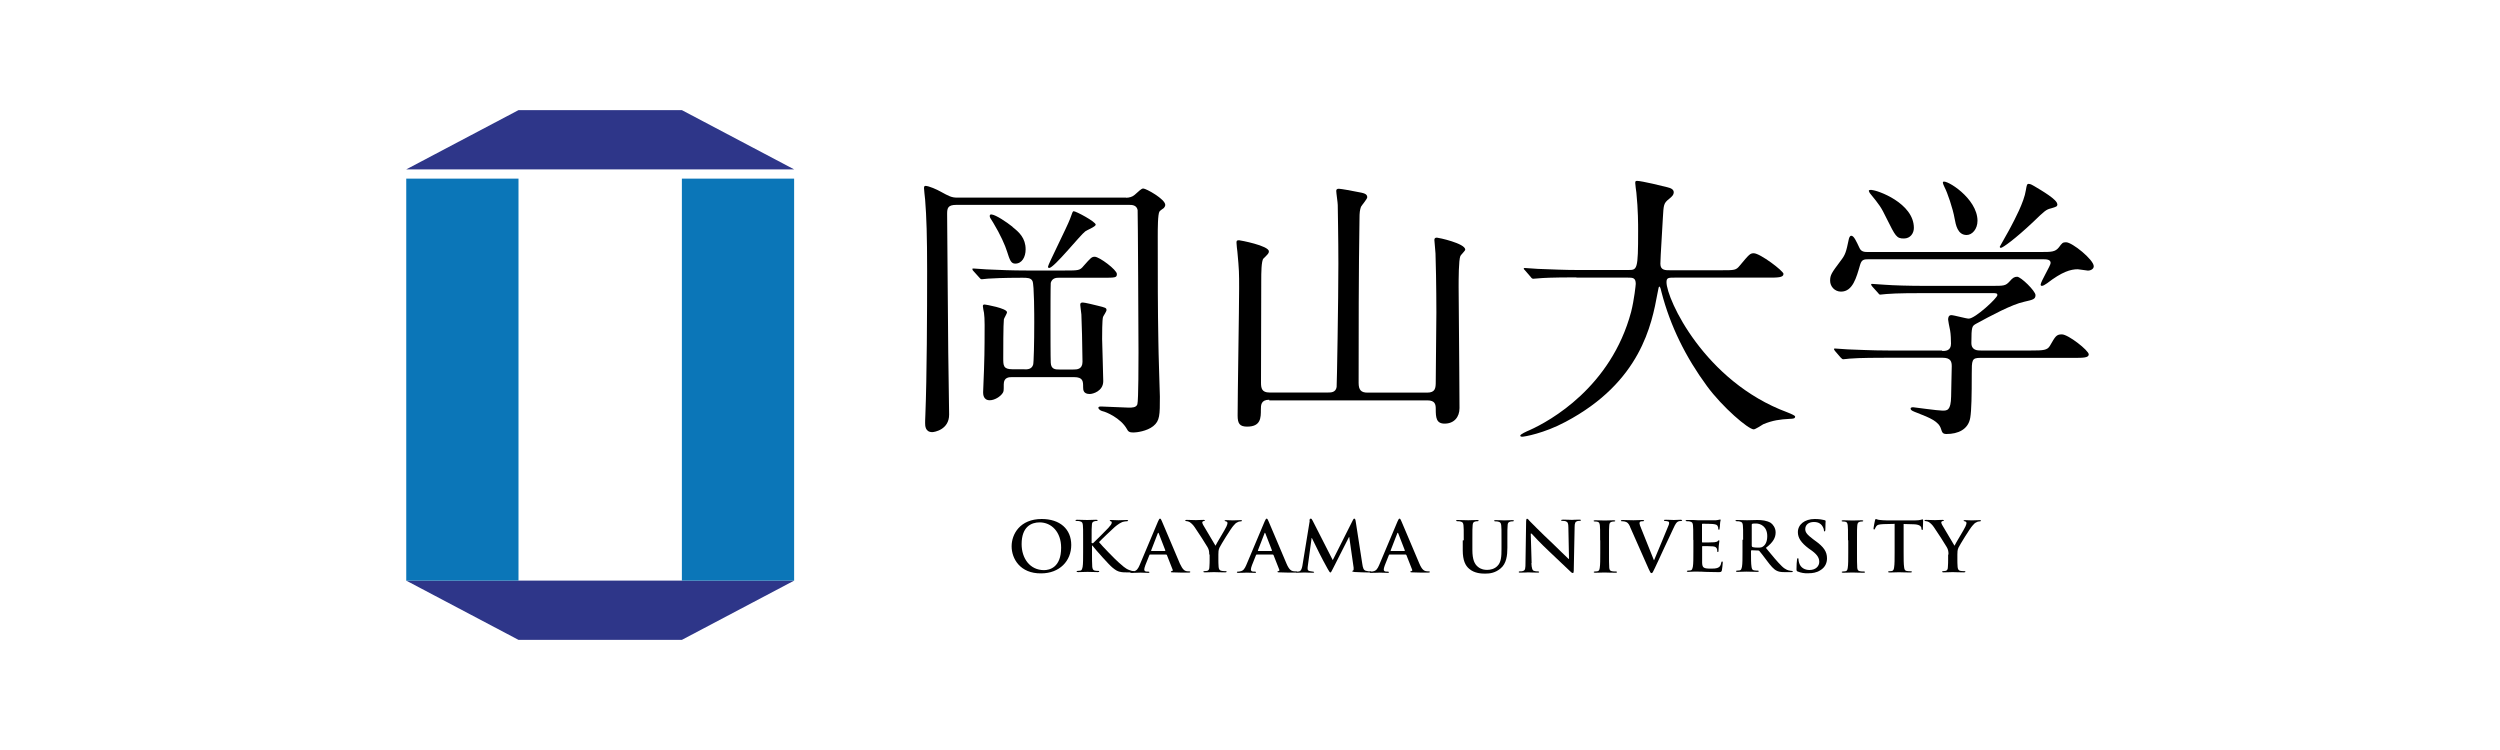
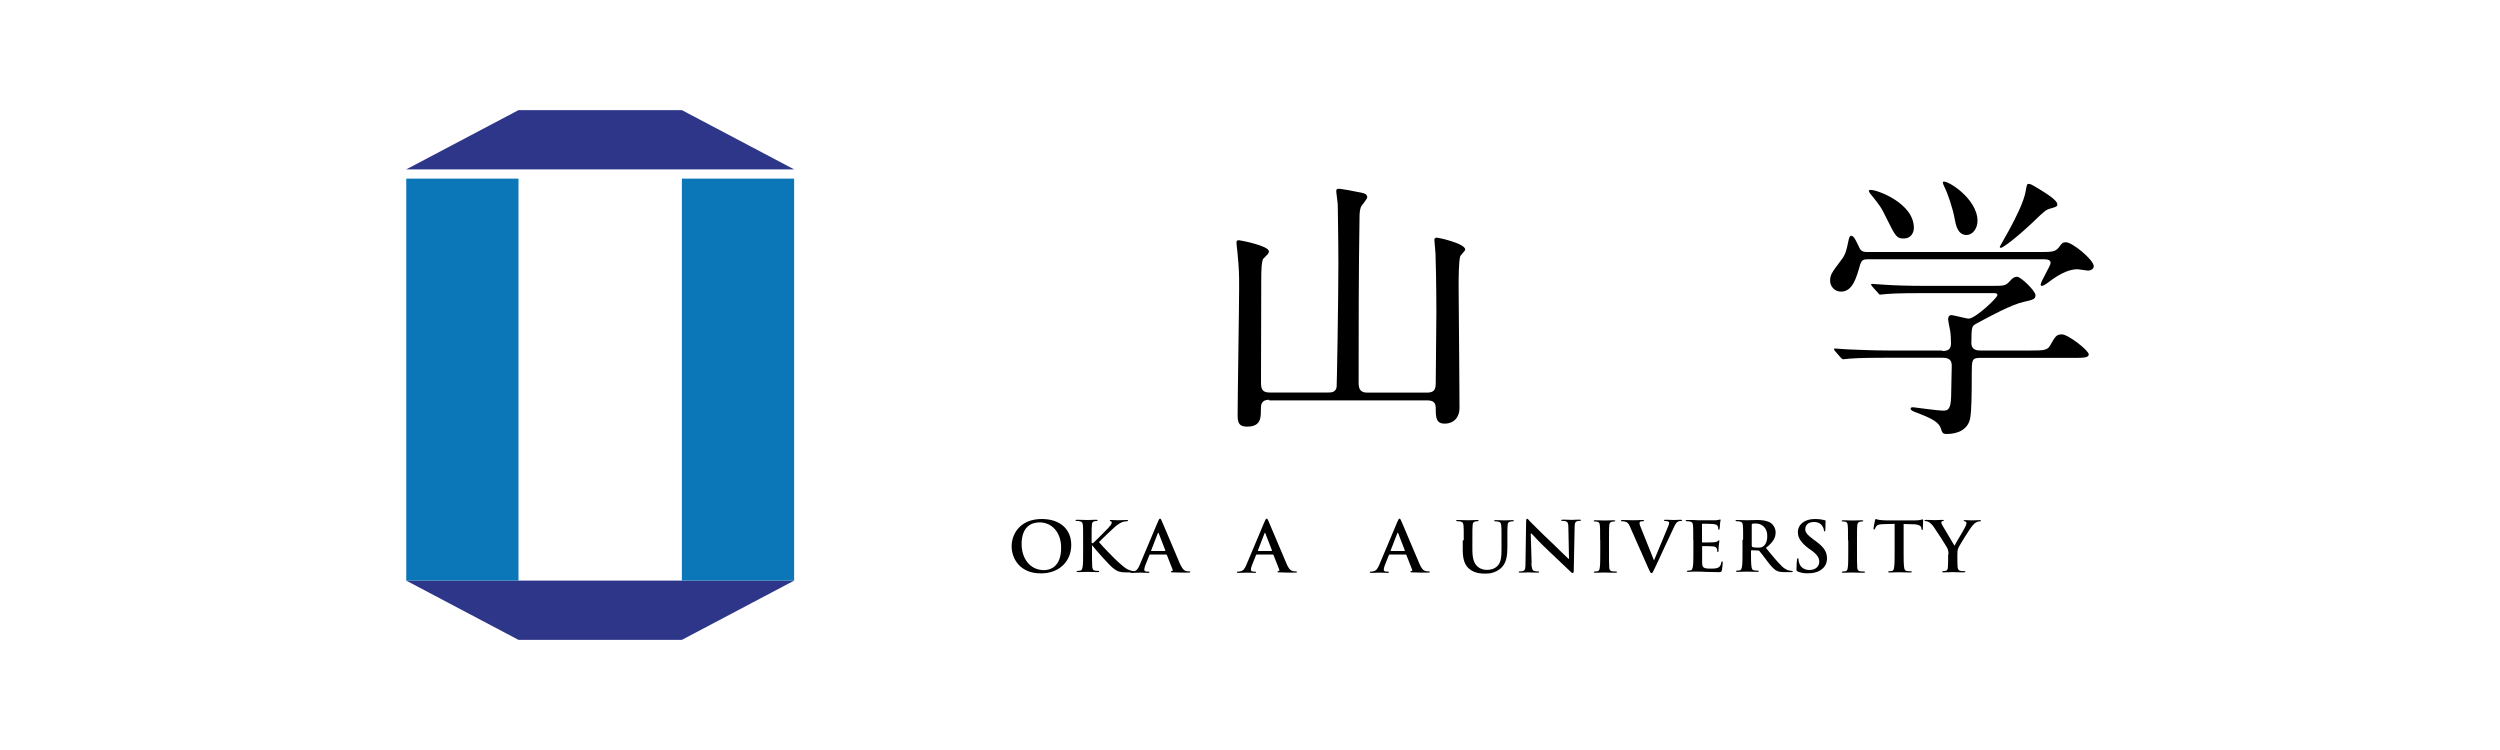
<svg xmlns="http://www.w3.org/2000/svg" id="_レイヤー_2" data-name="レイヤー 2" viewBox="0 0 200 60">
  <defs>
    <style>
      .cls-1 {
        fill: #0b76b8;
      }

      .cls-1, .cls-2, .cls-3, .cls-4 {
        stroke-width: 0px;
      }

      .cls-2 {
        fill: #000;
      }

      .cls-3 {
        fill: #2e3689;
      }

      .cls-4 {
        fill: #fff;
      }
    </style>
  </defs>
  <g id="_内容" data-name="内容">
    <g>
-       <rect class="cls-4" width="200" height="60" />
      <g>
        <polygon class="cls-3" points="41.48 8.81 32.5 13.55 63.53 13.55 54.55 8.81 41.48 8.81" />
        <polygon class="cls-3" points="41.48 51.19 32.5 46.45 63.53 46.45 54.55 51.19 41.48 51.19" />
        <rect class="cls-1" x="54.55" y="14.29" width="8.98" height="32.16" />
        <rect class="cls-1" x="32.5" y="14.29" width="8.98" height="32.16" />
-         <path class="cls-2" d="M90.08,15.82c.25,0,.51-.07.69-.23.35-.3.53-.51.69-.51.23,0,1.76.85,1.76,1.31,0,.09-.05.18-.11.25-.16.11-.3.21-.35.28-.14.19-.14,1.42-.14,1.97,0,3.3,0,5.82.05,8.44,0,.69.12,4.27.12,4.4,0,1.47,0,1.93-.53,2.36-.51.41-1.35.51-1.58.51-.32,0-.43-.07-.53-.28-.5-.89-1.7-1.38-1.93-1.42-.32-.09-.35-.25-.35-.27,0-.11.12-.11.23-.11.32,0,1.84.09,2.2.09.27,0,.6,0,.69-.27.09-.28.09-3.6.09-4.17,0-.89-.05-11.23-.07-11.37-.09-.41-.46-.41-.69-.41h-13.82c-.66,0-.73.25-.73.71,0,1.76.09,9.79.09,11.09,0,.71.07,4.22.07,4.98,0,1.21-1.19,1.4-1.35,1.4-.57,0-.57-.53-.57-.73,0-.04,0-.32.02-.67.12-3.02.14-8.2.14-11.51,0-2.71-.05-4.35-.16-5.69-.02-.12-.09-.87-.09-.92,0-.09.02-.18.11-.18.28,0,.94.3,1.22.46.66.36.87.48,1.33.48h13.5ZM81.96,29.55c.23,0,.57,0,.69-.37.05-.14.09-1.76.09-3.39,0-.44,0-3.02-.14-3.3-.12-.27-.43-.27-.82-.27-1.56,0-2.43.05-2.73.07-.09,0-.43.05-.5.05-.09,0-.14-.05-.21-.14l-.46-.51c-.05-.04-.09-.11-.09-.16s.02-.05.09-.05c.16,0,.89.07,1.03.07,1.06.05,2.09.09,3.19.09h3.1c1.08,0,1.19,0,1.49-.37.57-.64.64-.73.89-.73.37,0,1.77,1.05,1.77,1.38,0,.3-.12.3-1.21.3h-3.44c-.16,0-.53,0-.64.41-.02.18-.02,2.71-.02,3.12,0,.59,0,2.94.02,3.26.02.55.39.55.69.55h1.12c.27,0,.73,0,.73-.62,0-.87-.07-3.6-.09-3.78,0-.11-.09-.64-.09-.76s.02-.2.2-.2c.16,0,.98.2,1.17.25.66.16.73.18.73.36,0,.11-.25.46-.28.55-.07.25-.07,1.4-.07,1.76s.09,2.84.09,3.37c0,.8-.83,1.03-1.08,1.03-.51,0-.53-.32-.53-.55,0-.46,0-.8-.73-.8h-4.95c-.23,0-.67,0-.67.57,0,.53,0,.57-.09.71-.2.3-.66.57-1.03.57-.53,0-.53-.51-.53-.64,0-.28.07-1.56.07-1.79.02-.6.05-1.38.05-3.6,0-.5-.02-.67-.05-.96-.02-.09-.09-.44-.09-.53s.02-.14.14-.14c.07,0,1.79.3,1.79.62,0,.11-.25.5-.25.57-.05.37-.05,2.55-.05,3.1,0,.59,0,.89.73.89h.98v.02ZM81,18.16c.53.41,1.05.89,1.05,1.79,0,.62-.3,1.14-.83,1.14-.35,0-.44-.3-.66-.98-.14-.46-.53-1.35-1.1-2.29-.27-.41-.28-.44-.28-.55s.07-.12.16-.11c.34.04,1.17.59,1.67.99M87.65,17.98c0,.16-.73.44-.83.53-.39.28-2.5,2.93-2.89,2.93-.09,0-.09-.09-.09-.11,0-.16,1.53-3.19,1.76-3.81.2-.55.21-.62.3-.62.14-.02,1.76.83,1.76,1.08" />
        <path class="cls-2" d="M101.54,31.98c-.67,0-.67.43-.67.8,0,.64,0,1.35-1.1,1.35-.6,0-.76-.25-.76-.89,0-1.6.12-8.69.12-10.17,0-1.26,0-1.44-.14-2.94-.02-.11-.07-.6-.07-.71,0-.16.02-.2.21-.2.07,0,2.38.43,2.38.89,0,.16-.07.21-.43.57-.18.16-.18,1.26-.18,1.69,0,1.31-.02,7.08-.02,8.25,0,.44.07.78.67.78h4.72c.2,0,.59,0,.66-.44.02-.12.14-6.99.14-9.88,0-1.97-.05-4.49-.05-4.68,0-.18-.12-.96-.12-1.12,0-.12.05-.18.21-.18s1.21.19,1.47.25c.5.09.8.14.8.43,0,.14-.44.64-.5.76-.09.25-.12.46-.12.96-.07,4.1-.07,9.38-.07,13.13,0,.57.2.78.71.78h4.77c.66,0,.69-.36.69-.89,0-.87.05-4.75.05-5.52,0-1.92-.05-4.45-.07-4.72,0-.16-.09-.94-.09-1.08,0-.12.05-.19.2-.19.12,0,2.27.46,2.27.96,0,.09-.37.44-.39.51-.14.3-.14,1.93-.14,2.45,0,.99.05,5.43.05,6.35,0,.53.02,2.91.02,3.37,0,.71-.43,1.24-1.19,1.24-.67,0-.71-.48-.71-1.17,0-.36-.05-.69-.67-.69h-12.65v-.04Z" />
-         <path class="cls-2" d="M126.11,22.19c-2.06,0-2.71.05-2.94.07-.09,0-.43.04-.5.04-.09,0-.14-.04-.21-.14l-.44-.51c-.09-.11-.12-.11-.12-.16s.05-.05.09-.05c.16,0,.89.07,1.03.07,1.15.04,2.11.09,3.19.09h4.04c.73,0,.8,0,.8-3.12,0-.53,0-1.7-.14-3.07-.02-.14-.09-.64-.09-.76,0-.11,0-.18.14-.18.37,0,2.13.43,2.43.51.3.07.51.18.51.41,0,.18-.12.32-.37.52-.44.35-.44.46-.5,1.51-.02.57-.2,3.16-.2,3.69s.43.51.8.51h4.06c1.08,0,1.19,0,1.49-.37.75-.9.83-.99,1.12-.99.51,0,2.38,1.42,2.38,1.65,0,.3-.46.3-1.24.3h-7.45c-.51,0-.67,0-.67.36,0,1.35,3.03,7.95,9.65,10.41q.64.25.64.34c0,.16-.12.18-.46.19-.73.04-1.33.11-2.09.43-.11.07-.64.41-.76.41-.43,0-2.5-1.77-3.74-3.46-1.7-2.31-2.94-4.81-3.64-7.52-.02-.14-.11-.44-.16-.44-.07,0-.07.07-.16.53-.46,2.48-1.33,7.1-7.36,10.29-1.72.92-3.3,1.19-3.48,1.19-.05,0-.14-.02-.14-.09,0-.11.51-.34.75-.44,1.63-.73,6.51-3.44,8.12-9.46.25-.99.37-2.18.37-2.24,0-.5-.25-.5-.64-.5h-4.1Z" />
        <path class="cls-2" d="M163.22,20.16c.9,0,1.19,0,1.49-.37.25-.34.3-.41.57-.41.5,0,2.22,1.4,2.22,1.92,0,.25-.3.35-.46.35-.07,0-.73-.11-.82-.11-.57,0-1.26.2-2.45,1.12-.2.12-.3.21-.43.21-.05,0-.09-.05-.09-.09,0-.25.8-1.53.8-1.74,0-.28-.3-.3-.64-.3h-13.85c-.43,0-.62,0-.75.44-.3,1.03-.59,2.15-1.53,2.15-.5,0-.87-.41-.87-.87s.11-.62.83-1.58c.39-.51.44-.67.67-1.77.02-.07.07-.25.19-.25.21,0,.39.41.66.98.14.32.44.32.67.32h13.77ZM155.35,28.08c.28,0,.73,0,.73-.59,0-.27-.02-.78-.07-1.05-.07-.34-.16-.78-.16-.87,0-.07,0-.36.25-.36.21,0,1.19.28,1.4.28.51,0,2.29-1.65,2.29-1.88,0-.16-.11-.16-.44-.16h-5.48c-.57,0-2.15,0-2.94.07-.09,0-.43.05-.51.05-.07,0-.12-.05-.18-.14l-.46-.51q-.09-.11-.09-.16c0-.05.05-.05.07-.05.16,0,.87.07,1.03.07.67.05,1.9.09,3.23.09h5.27c1.05,0,1.15,0,1.49-.37.23-.27.37-.36.59-.36.3,0,1.47,1.14,1.47,1.47s-.21.37-.9.53c-.98.2-2.73,1.15-3.87,1.77-.3.18-.36.19-.36,1.53,0,.6.51.6.75.6h4.04c.96,0,1.28-.02,1.49-.37.44-.76.51-.92.96-.92.51,0,2.15,1.29,2.15,1.6,0,.28-.46.28-1.24.28h-7.45c-.67,0-.67.18-.67,1.31,0,1.67-.02,2.89-.12,3.48-.16.94-.98,1.3-1.9,1.3-.32,0-.35-.14-.44-.41-.18-.6-.9-.89-1.9-1.28-.28-.11-.53-.19-.53-.34,0-.11.14-.11.21-.11.05,0,1.97.27,2.34.27s.67,0,.69-1.14c0-.48.05-2.06.05-2.4,0-.37-.07-.69-.73-.69h-4.49c-.57,0-2.15,0-2.96.07-.07,0-.39.05-.5.05-.07,0-.12-.05-.21-.14l-.44-.51q-.09-.11-.09-.16c0-.05.05-.05.07-.05.16,0,.87.07,1.03.07.67.02,1.9.09,3.23.09h4.33v.02ZM149.72,15.2c.46,0,3.39,1.05,3.39,3.03,0,.43-.28.85-.8.85-.59,0-.67-.18-1.38-1.6-.46-.94-.53-1.03-1.35-2.04-.02-.05-.09-.16-.07-.2.02-.05.16-.05.21-.05M158.2,17.66c0,.67-.43,1.14-.87,1.14-.73,0-.87-.83-.96-1.31-.14-.82-.59-2.11-.8-2.5-.02-.07-.2-.37-.12-.44.21-.23,2.75,1.3,2.75,3.12M164.59,16.33c0,.2-.09.21-.51.34-.39.09-.51.2-1.42,1.08-1.45,1.37-2.45,2.08-2.59,2.08-.05,0-.09-.05-.09-.09,0-.02.82-1.44.9-1.62.25-.48,1.05-1.95,1.19-2.91.07-.42.09-.5.23-.5s.32.11.44.18c.62.37,1.84,1.08,1.84,1.44" />
        <path class="cls-2" d="M80.93,43.7c0-.96.66-2.18,2.41-2.18,1.45,0,2.36.8,2.36,2.08s-.94,2.27-2.41,2.27c-1.69.02-2.36-1.19-2.36-2.16M84.89,43.81c0-1.24-.76-2.02-1.72-2.02-.67,0-1.44.35-1.44,1.74,0,1.15.67,2.08,1.79,2.08.43,0,1.37-.2,1.37-1.79" />
        <path class="cls-2" d="M87.4,43.46h.04c.2-.19,1.05-1.03,1.22-1.22.16-.18.28-.32.28-.43,0-.05-.02-.11-.09-.11-.05-.02-.07-.02-.07-.05s.04-.05.09-.05c.12,0,.44.02.6.02.18,0,.5-.02.67-.02.05,0,.11.02.11.05s-.04.05-.09.05c-.09,0-.23.02-.34.05-.18.07-.37.18-.64.41-.18.16-1.06.99-1.26,1.21.21.27,1.35,1.44,1.58,1.63.27.23.51.48.83.6.18.07.28.09.36.09.04,0,.07.02.07.05s-.04.05-.14.05h-.48c-.18,0-.28,0-.41-.02-.32-.04-.48-.16-.73-.36-.27-.21-1.4-1.49-1.53-1.67l-.07-.09h-.04v.51c0,.52,0,.94.02,1.19.02.16.07.28.21.3.09.02.21.02.28.02.05,0,.07.02.07.05s-.05.05-.11.05c-.32,0-.69-.02-.83-.02s-.5.02-.75.02c-.07,0-.12-.02-.12-.05s.02-.05.09-.05c.09,0,.16-.02.21-.02.12-.02.14-.14.18-.3.04-.23.04-.67.04-1.19v-.97c0-.85,0-.99-.02-1.17-.02-.19-.05-.28-.25-.32-.05-.02-.14-.02-.23-.02-.07,0-.11-.02-.11-.05s.04-.05.12-.05c.3,0,.67.02.82.02s.51-.02.71-.02c.09,0,.12.02.12.05s-.04.05-.09.05-.09,0-.16.02c-.16.04-.21.12-.21.32-.02.18-.02.34-.02,1.17v.25h.04Z" />
        <path class="cls-2" d="M92,44.36s-.04.02-.05.05l-.32.8c-.05.14-.09.27-.09.34,0,.11.05.18.23.18h.09c.07,0,.09.02.09.05,0,.05-.04.05-.11.05-.2,0-.44-.02-.62-.02-.07,0-.39.02-.69.02-.07,0-.11-.02-.11-.05s.02-.05.07-.05.14,0,.18-.02c.27-.04.37-.21.5-.5l1.47-3.49c.07-.16.11-.23.16-.23s.09.05.14.18c.14.3,1.08,2.57,1.45,3.42.23.5.39.57.51.6.09.02.18.02.25.02.05,0,.07,0,.07.05s-.05.05-.27.05-.64,0-1.1-.02c-.11,0-.18,0-.18-.05,0-.04.02-.05.09-.05.04-.02.09-.05.05-.12l-.46-1.17s-.04-.04-.05-.04h-1.31ZM93.19,44.08s.04-.02.04-.04l-.53-1.37s-.02-.05-.04-.05-.04.04-.04.05l-.53,1.37s0,.04.02.04h1.08Z" />
-         <path class="cls-2" d="M96.74,44.36c0-.3-.05-.43-.14-.59-.04-.09-.82-1.31-1.03-1.6-.14-.21-.3-.34-.41-.41-.07-.04-.18-.07-.25-.07-.05,0-.09-.02-.09-.05s.04-.05.11-.05c.11,0,.55.02.75.02.12,0,.35-.02.62-.02.05,0,.09.02.09.05s-.04.04-.12.05c-.05.02-.09.05-.09.11s.04.11.07.19c.09.16.9,1.51.99,1.67.05-.14.8-1.35.87-1.53.05-.12.09-.21.09-.28,0-.05-.02-.12-.12-.14-.05-.02-.11-.02-.11-.05s.04-.05.11-.05c.2,0,.37.02.55.02.12,0,.51-.02.62-.02.07,0,.11.02.11.05s-.05.05-.11.05-.18.02-.25.07c-.12.05-.2.12-.32.27-.2.21-1.01,1.53-1.12,1.76-.09.19-.09.37-.09.55v.46c0,.09,0,.32.02.55.02.16.07.28.25.3.09.02.21.02.3.02.07,0,.09.02.09.05s-.05.05-.12.05c-.37,0-.75-.02-.89-.02s-.51.02-.73.02c-.09,0-.12-.02-.12-.05s.04-.05.09-.05c.09,0,.16-.02.21-.02.12-.02.18-.14.18-.3.02-.23.02-.46.02-.55v-.46h-.02Z" />
        <path class="cls-2" d="M100.53,44.36s-.04.02-.05.05l-.32.8c-.05.14-.09.27-.09.34,0,.11.05.18.23.18h.09c.07,0,.09.02.09.05,0,.05-.04.05-.11.05-.19,0-.44-.02-.62-.02-.07,0-.39.02-.69.02-.07,0-.11-.02-.11-.05s.02-.05.07-.05.14,0,.18-.02c.27-.04.37-.21.5-.5l1.47-3.49c.07-.16.11-.23.16-.23s.09.05.14.18c.14.3,1.08,2.57,1.45,3.42.21.5.39.57.51.6.09.02.18.02.25.02.05,0,.07,0,.07.05s-.05.05-.27.05-.64,0-1.1-.02c-.11,0-.18,0-.18-.05,0-.04.02-.05.09-.05.04-.02.09-.05.05-.12l-.46-1.17s-.04-.04-.05-.04h-1.31ZM101.72,44.08s.04-.02.04-.04l-.53-1.37s-.02-.05-.04-.05-.03.04-.03.05l-.53,1.37s0,.04.02.04h1.08Z" />
-         <path class="cls-2" d="M104.75,41.63c.02-.09.05-.14.11-.14s.09.04.16.18l1.6,3.14,1.6-3.18c.05-.09.07-.14.12-.14s.09.05.11.18l.53,3.42c.05.36.11.52.28.57s.28.05.36.05c.05,0,.09,0,.09.04,0,.05-.07.05-.16.05-.14,0-.96-.02-1.19-.04-.14-.02-.18-.04-.18-.05,0-.04.02-.05.07-.07.04-.02.05-.09.04-.23l-.35-2.45h-.02l-1.28,2.52c-.14.27-.16.32-.21.32s-.11-.11-.21-.28c-.14-.25-.6-1.1-.67-1.26-.05-.12-.41-.82-.6-1.22h-.02l-.3,2.2c-.02.11-.02.18-.02.27,0,.11.07.16.18.18.11.02.2.04.25.04s.09.02.09.04c0,.05-.05.05-.14.05-.25,0-.51-.02-.62-.02s-.39.02-.59.02c-.05,0-.11-.02-.11-.05,0-.02.04-.04.09-.04s.09,0,.18-.02c.16-.04.21-.25.25-.44l.59-3.62Z" />
        <path class="cls-2" d="M111.16,44.36s-.04.02-.05.05l-.32.8c-.05.14-.09.27-.09.34,0,.11.05.18.23.18h.09c.07,0,.09.02.09.05,0,.05-.04.05-.11.05-.18,0-.44-.02-.62-.02-.07,0-.39.02-.69.02-.07,0-.11-.02-.11-.05s.02-.05.07-.05.14,0,.18-.02c.27-.04.37-.21.5-.5l1.47-3.49c.07-.16.11-.23.16-.23s.09.05.14.18c.14.3,1.08,2.57,1.45,3.42.21.5.39.57.51.6.09.02.18.02.25.02.05,0,.07,0,.07.05s-.05.05-.27.05-.64,0-1.1-.02c-.11,0-.18,0-.18-.05,0-.04.02-.05.09-.05.04-.02.09-.05.05-.12l-.46-1.17s-.04-.04-.05-.04h-1.31ZM112.35,44.08s.04-.02.04-.04l-.53-1.37s-.02-.05-.04-.05-.04.04-.04.05l-.53,1.37s0,.04.02.04h1.08Z" />
        <path class="cls-2" d="M117.1,43.21c0-.85,0-.99-.02-1.17-.02-.19-.05-.28-.25-.32-.05-.02-.14-.02-.23-.02-.07,0-.11-.02-.11-.05s.04-.05.12-.05c.32,0,.67.02.85.02.14,0,.51-.02.71-.02.09,0,.12.02.12.05s-.04.05-.09.05c-.07,0-.11,0-.18.02-.16.04-.2.12-.21.32-.02.18-.02.34-.02,1.17v.78c0,.8.18,1.15.46,1.37.27.21.53.23.73.23.25,0,.57-.07.8-.3.32-.3.34-.8.34-1.38v-.69c0-.85,0-.99-.02-1.17-.02-.19-.05-.28-.25-.32-.05-.02-.14-.02-.21-.02s-.11-.02-.11-.05.04-.05.12-.05c.3,0,.67.02.67.02.07,0,.44-.02.67-.02.09,0,.12.02.12.05s-.04.05-.11.05-.11,0-.18.02c-.16.04-.21.12-.21.32-.02.18-.02.34-.02,1.17v.59c0,.62-.07,1.28-.55,1.67-.41.34-.83.41-1.22.41-.3,0-.87-.02-1.29-.39-.3-.25-.51-.67-.51-1.47v-.8h.05Z" />
        <path class="cls-2" d="M122.51,45.05c.02.43.09.59.21.62.11.04.21.04.3.04.07,0,.11.02.11.05,0,.05-.05.05-.14.05-.37,0-.62-.02-.73-.02-.05,0-.32.02-.64.02-.07,0-.12,0-.12-.05,0-.04.04-.05.09-.05.07,0,.18,0,.27-.04.16-.05.18-.2.18-.69l.05-3.28c0-.11.02-.2.07-.2.07,0,.12.07.21.18.07.07.96.98,1.81,1.77.39.37,1.19,1.17,1.3,1.26h.04l-.05-2.5c0-.34-.05-.44-.19-.5-.09-.04-.23-.04-.3-.04s-.09-.02-.09-.05.07-.05.16-.05c.3,0,.59.02.71.02.05,0,.28-.02.57-.02.07,0,.14,0,.14.05,0,.04-.04.05-.11.05-.05,0-.11,0-.18.02-.16.05-.21.16-.21.48l-.07,3.49c0,.12-.02.18-.07.18-.07,0-.14-.05-.2-.12-.37-.34-1.12-1.06-1.72-1.63-.64-.6-1.29-1.29-1.38-1.4h-.07l.07,2.36Z" />
        <path class="cls-2" d="M128.01,43.21c0-.85,0-.99-.02-1.17-.02-.19-.07-.28-.2-.3-.07-.02-.14-.02-.21-.02-.05,0-.09-.02-.09-.05s.05-.05.14-.05c.23,0,.59.02.76.02.14,0,.5-.02.71-.02.07,0,.12.02.12.05s-.04.05-.09.05-.11,0-.18.02c-.16.04-.2.12-.21.32-.02.18-.02.34-.02,1.17v.98c0,.53,0,.98.02,1.22.02.14.05.25.23.27.09.02.21.02.3.02.07,0,.09.02.09.05s-.05.05-.11.05c-.39,0-.76-.02-.9-.02s-.5.02-.73.02c-.07,0-.12-.02-.12-.05s.02-.05.09-.05c.09,0,.16-.02.21-.02.12-.02.16-.12.18-.28.04-.23.04-.67.04-1.21v-.99h-.02Z" />
        <path class="cls-2" d="M130.41,42.14c-.14-.3-.23-.37-.44-.42-.09-.02-.18-.02-.23-.02s-.07-.02-.07-.05.07-.05.16-.05c.3,0,.64.02.85.02.14,0,.43-.02.71-.02.07,0,.14.02.14.05s-.04.05-.09.05c-.09,0-.18,0-.23.04-.04.04-.05.07-.05.12,0,.07.05.23.14.43l1.01,2.52h.02c.25-.62,1.01-2.4,1.15-2.77.04-.07.05-.16.05-.21s-.02-.09-.07-.11c-.07-.02-.16-.04-.23-.04-.05,0-.11,0-.11-.05s.05-.05.16-.05c.3,0,.53.02.62.02.11,0,.37-.02.55-.02.07,0,.12.02.12.05s-.04.05-.09.05-.18,0-.28.07c-.07.05-.16.14-.32.5-.23.51-.39.82-.71,1.51-.37.82-.66,1.42-.78,1.68-.16.32-.18.41-.27.41-.07,0-.11-.07-.23-.34l-1.49-3.37Z" />
        <path class="cls-2" d="M135.46,43.21c0-.85,0-.99-.02-1.17-.02-.19-.05-.28-.25-.32-.05-.02-.14-.02-.23-.02-.07,0-.11-.02-.11-.05s.04-.05.12-.05h.48c.16,0,.28.02.37.02h1.45c.11-.02.21-.02.25-.04.04,0,.07-.02.09-.02.04,0,.04.02.04.05s-.04.11-.05.35c0,.05-.02.3-.04.37,0,.04-.02.05-.05.05s-.05-.04-.05-.07,0-.14-.04-.2c-.04-.11-.11-.16-.39-.19-.11-.02-.71-.02-.83-.02-.04,0-.04.02-.04.05v1.4s0,.05.04.05c.12,0,.8,0,.94-.02.14-.02.23-.04.28-.09.04-.05.07-.07.09-.07s.04.02.04.05-.02.12-.05.41c0,.11-.02.34-.02.37,0,.05,0,.11-.05.11-.04,0-.05-.02-.05-.05,0-.05,0-.12-.02-.19-.04-.11-.11-.19-.32-.21-.11-.02-.69-.02-.83-.02-.04,0-.04.02-.04.05v1.29c.02.39.11.46.71.46.16,0,.39,0,.55-.07.16-.07.23-.18.27-.41.02-.05.02-.09.07-.09s.05.04.05.09c0,.12-.05.51-.07.62-.04.14-.09.14-.32.14-.44,0-.76-.02-1.01-.02-.25-.02-.43-.02-.6-.02h-.34c-.14,0-.28.02-.41.02-.07,0-.12-.02-.12-.05s.02-.05.09-.05c.09,0,.16-.02.21-.02.12-.02.14-.14.18-.3.04-.23.04-.67.04-1.19v-.96h0Z" />
        <path class="cls-2" d="M139.45,43.21c0-.85,0-.99-.02-1.17-.02-.19-.05-.28-.25-.32-.05-.02-.14-.02-.23-.02-.07,0-.11-.02-.11-.05s.04-.05.12-.05c.32,0,.67.02.8.02.2,0,.64-.02.82-.02.37,0,.76.04,1.08.23.16.11.39.39.39.76,0,.41-.18.78-.78,1.24.51.62.92,1.12,1.26,1.45.32.32.57.36.66.37.07.02.12.02.16.02.05,0,.07.02.07.05,0,.05-.04.05-.11.05h-.55c-.32,0-.48-.04-.62-.11-.25-.12-.48-.39-.8-.82-.23-.3-.5-.67-.59-.76-.04-.04-.07-.04-.11-.04l-.51-.02s-.05.02-.05.05v.07c0,.51,0,.96.04,1.19.02.16.05.28.23.3.09.02.21.02.28.02.05,0,.07.02.07.05s-.04.05-.12.05c-.34,0-.78-.02-.87-.02-.11,0-.48.02-.71.02-.07,0-.12-.02-.12-.05s.02-.05.09-.05c.09,0,.16-.02.21-.02.12-.02.14-.14.18-.3.04-.23.04-.67.04-1.19v-.96h.05ZM140.14,43.65c0,.05.02.09.05.11.12.04.3.05.44.05.23,0,.32-.02.41-.09.18-.12.34-.37.34-.83,0-.78-.55-1.01-.89-1.01-.14,0-.25,0-.3.02-.04.02-.05.04-.05.07v1.69Z" />
        <path class="cls-2" d="M143.83,45.73c-.09-.04-.11-.07-.11-.2,0-.3.02-.64.04-.73,0-.09.02-.14.07-.14s.05.05.05.09c0,.07.02.19.05.28.12.41.48.57.83.57.53,0,.78-.34.78-.64,0-.27-.09-.53-.57-.89l-.27-.19c-.64-.48-.87-.87-.87-1.31,0-.6.53-1.05,1.35-1.05.37,0,.62.05.78.09.05.02.09.04.09.07,0,.07-.02.23-.02.67,0,.12-.02.16-.07.16-.04,0-.05-.03-.05-.11,0-.05-.04-.21-.16-.37-.09-.11-.25-.27-.64-.27-.43,0-.69.23-.69.57,0,.25.14.44.62.8l.16.12c.71.5.96.89.96,1.42,0,.32-.12.71-.55.96-.28.18-.62.23-.92.23-.36.02-.62-.04-.87-.14" />
        <path class="cls-2" d="M147.84,43.21c0-.85,0-.99-.02-1.17-.02-.19-.07-.28-.19-.3-.07-.02-.14-.02-.21-.02-.05,0-.09-.02-.09-.05s.05-.05.14-.05c.21,0,.59.02.76.02.14,0,.5-.02.71-.02.07,0,.12.02.12.05s-.04.05-.09.05-.11,0-.18.02c-.16.04-.19.12-.21.32-.02.18-.02.34-.02,1.17v.98c0,.53,0,.98.02,1.22.02.14.05.25.23.27.09.02.21.02.3.02.07,0,.09.02.09.05s-.05.05-.11.05c-.39,0-.76-.02-.9-.02s-.5.02-.73.02c-.07,0-.12-.02-.12-.05s.02-.05.09-.05c.09,0,.16-.02.21-.02.12-.02.16-.12.18-.28.04-.23.04-.67.04-1.21v-.99h-.02Z" />
        <path class="cls-2" d="M151.55,41.91l-.87.02c-.34.02-.48.04-.57.16-.05.09-.09.14-.11.2s-.04.07-.07.07-.05-.02-.05-.09c0-.09.11-.59.12-.64.02-.07.04-.11.07-.11.05,0,.11.05.25.07.18.02.39.04.59.04h2.32c.2,0,.32-.02.41-.04.09-.02.14-.04.16-.04.04,0,.05.04.05.12,0,.12-.02.5-.02.64,0,.05-.02.09-.05.09-.05,0-.05-.04-.07-.11v-.05c-.02-.14-.16-.3-.69-.3l-.73-.02v2.27c0,.51,0,.94.04,1.19.02.16.05.28.23.3.09.02.21.02.3.02.07,0,.09.02.09.05s-.05.05-.11.05c-.39,0-.76-.02-.92-.02-.14,0-.5.02-.75.02-.07,0-.12-.02-.12-.05s.02-.05.09-.05c.09,0,.16-.02.21-.02.12-.02.16-.14.18-.3.04-.23.04-.67.04-1.19v-2.29h-.02Z" />
        <path class="cls-2" d="M155.88,44.36c0-.3-.05-.43-.14-.59-.04-.09-.82-1.31-1.03-1.6-.14-.21-.3-.34-.41-.41-.07-.04-.18-.07-.25-.07-.05,0-.09-.02-.09-.05s.04-.05.11-.05c.11,0,.55.02.73.02.12,0,.37-.02.62-.02.05,0,.09.02.09.05s-.04.04-.12.05c-.05.02-.09.05-.09.11s.04.11.07.19c.09.16.9,1.51.99,1.67.05-.14.8-1.35.87-1.53.05-.12.09-.21.09-.28,0-.05-.02-.12-.12-.14-.05-.02-.11-.02-.11-.05s.03-.05.11-.05c.2,0,.37.02.55.02.12,0,.51-.02.62-.02.07,0,.11.02.11.05s-.05.05-.11.05-.18.02-.25.07c-.12.05-.2.12-.32.27-.2.21-1.01,1.53-1.12,1.76-.09.19-.09.37-.09.55v.46c0,.09,0,.32.02.55.02.16.07.28.23.3.09.02.21.02.3.02.07,0,.09.02.09.05s-.05.05-.12.05c-.37,0-.75-.02-.89-.02s-.51.02-.73.02c-.09,0-.12-.02-.12-.05s.04-.05.09-.05c.09,0,.14-.02.19-.02.12-.02.18-.14.18-.3.02-.23.02-.46.02-.55v-.46h.04Z" />
      </g>
    </g>
  </g>
</svg>